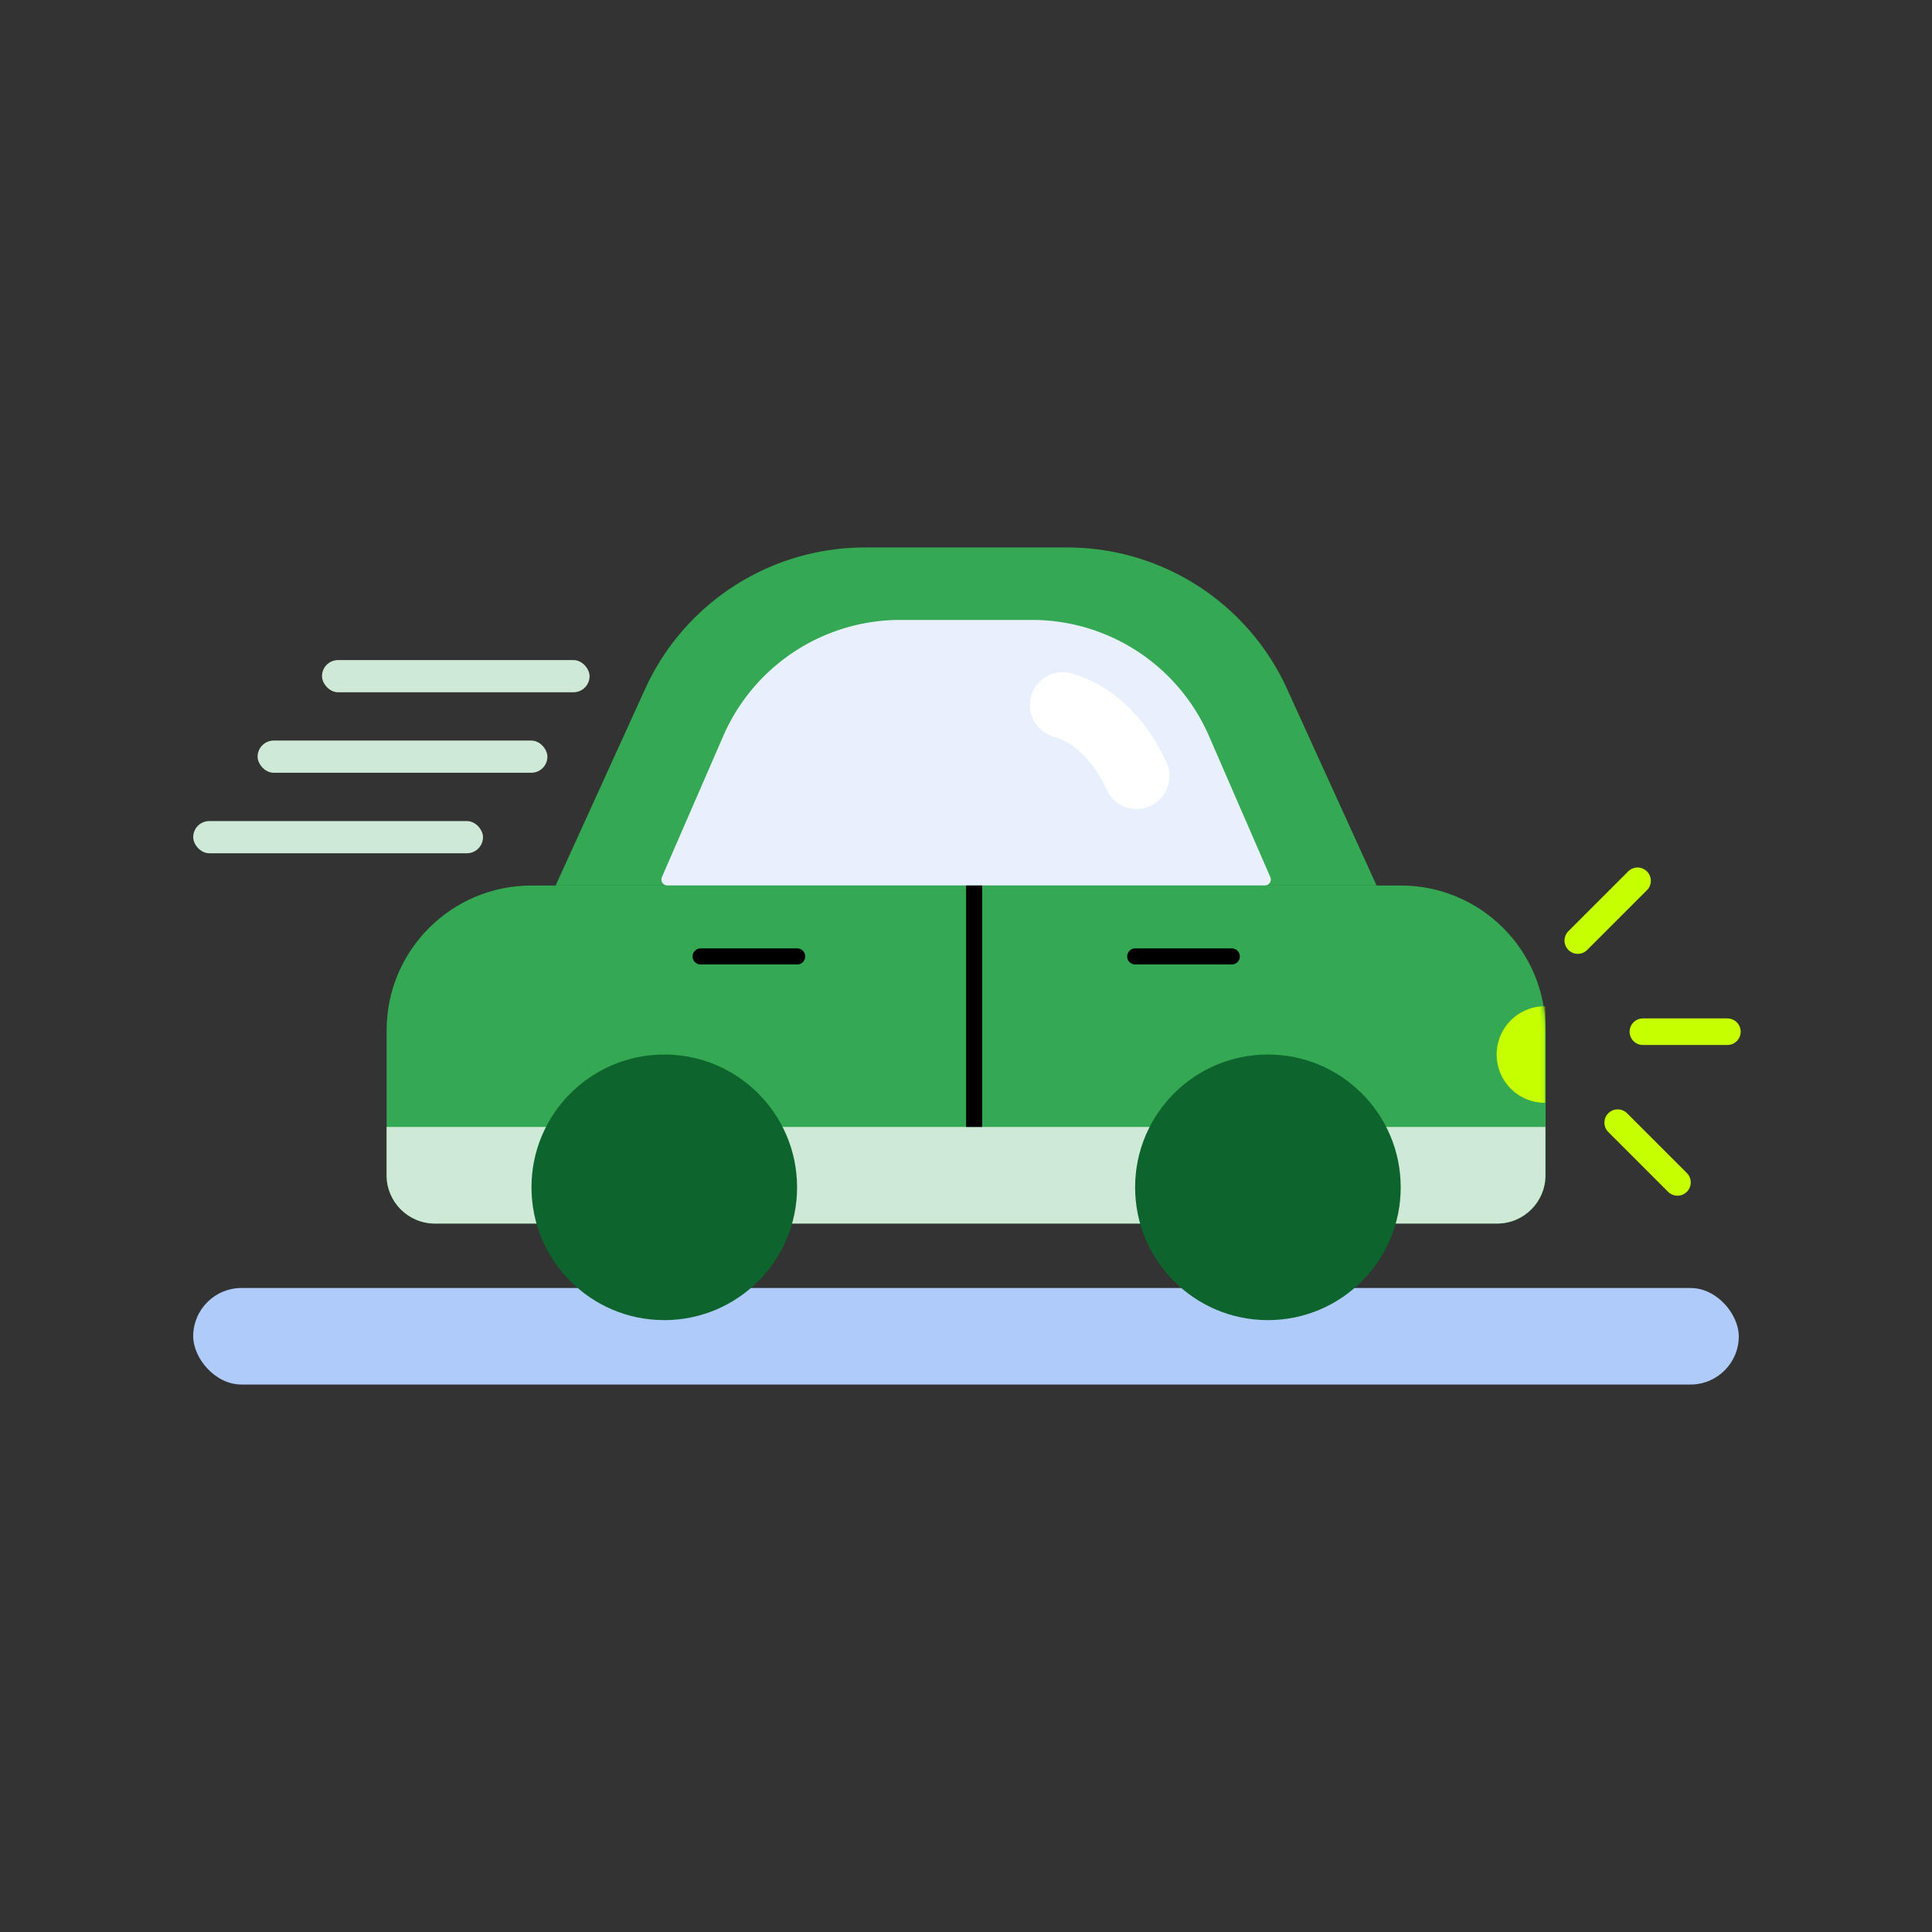
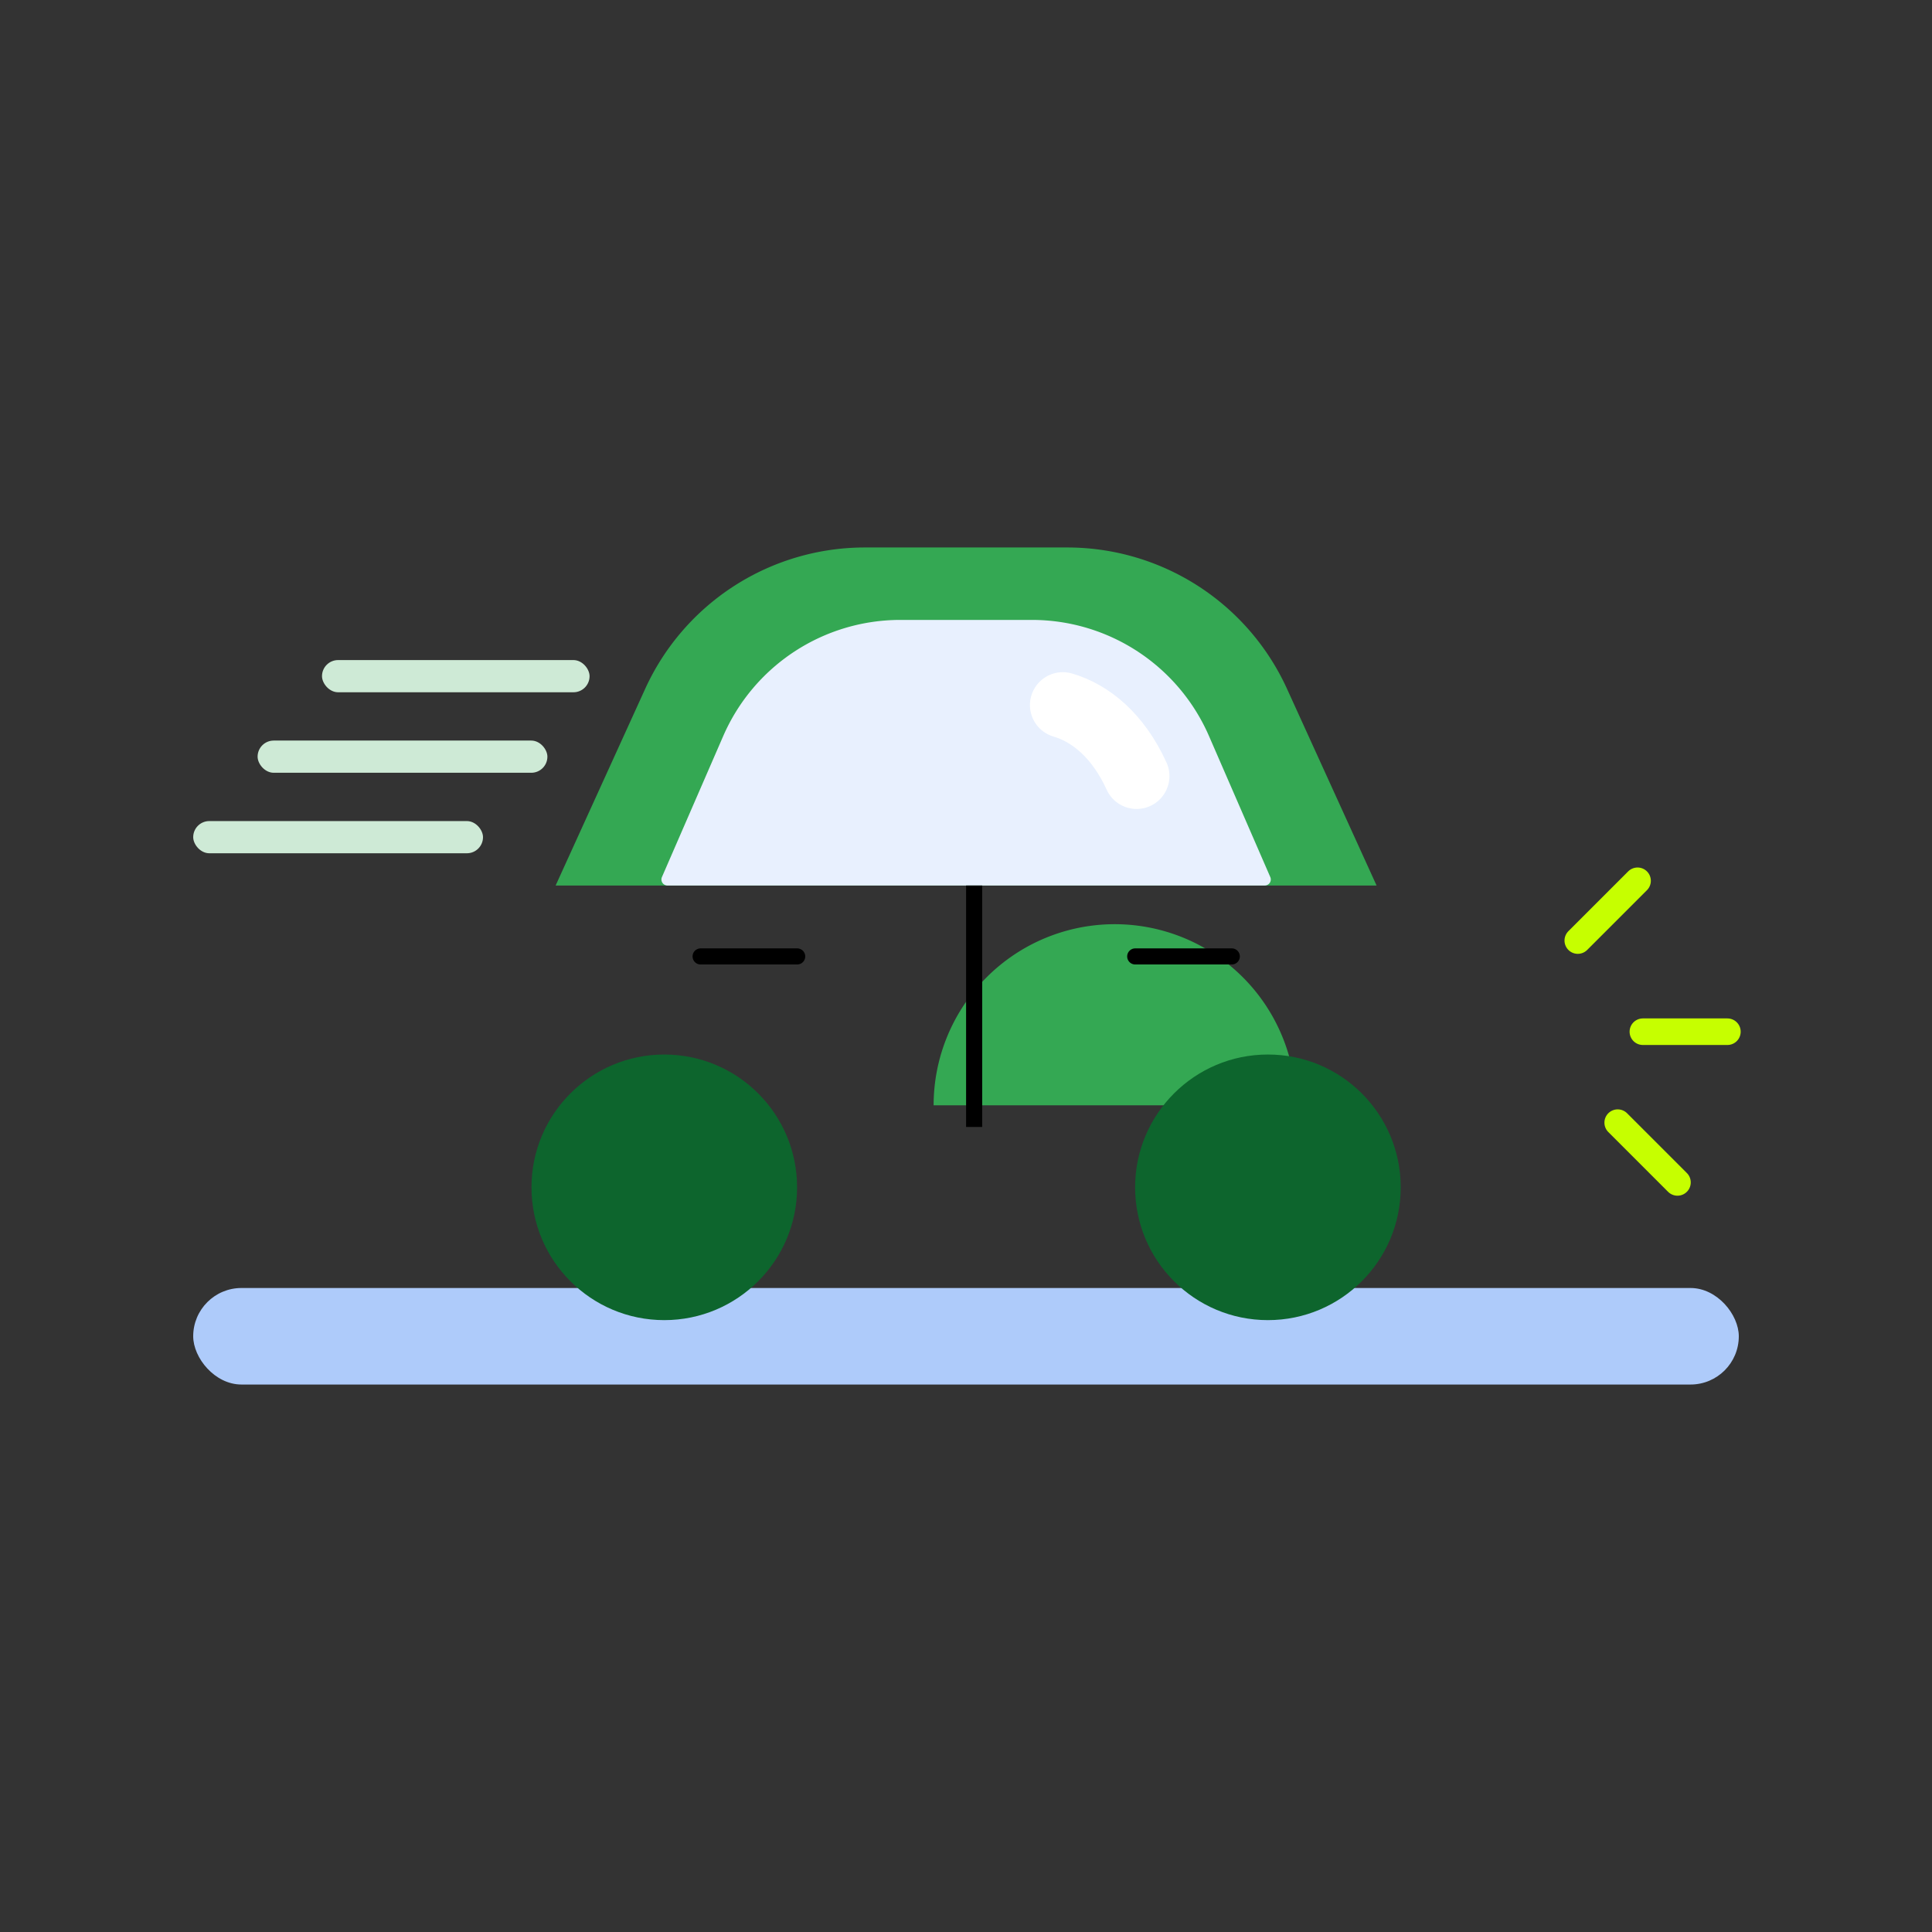
<svg xmlns="http://www.w3.org/2000/svg" width="480" height="480" fill="none">
  <rect width="100%" height="100%" fill="#333333" stroke="none" />
  <rect width="384" height="23.982" x="48" y="320" fill="#AECBFA" rx="11.991" />
  <path fill="#34A853" d="M321.955 274.613a45.009 45.009 0 0 0-13.18-31.82 45.009 45.009 0 0 0-49.041-9.755 45.014 45.014 0 0 0-24.354 24.354 45.009 45.009 0 0 0-3.425 17.221h90ZM160.291 171.146a59.99 59.99 0 0 1 54.595-35.128h50.278a59.99 59.99 0 0 1 54.595 35.128l22.247 48.856H138.045l22.246-48.856Z" />
  <path fill="#E8F0FE" d="M179.68 182.876a47.99 47.99 0 0 1 44.012-28.86h32.67a47.991 47.991 0 0 1 44.013 28.86l15.226 35.03a1.5 1.5 0 0 1-1.375 2.098H165.829a1.5 1.5 0 0 1-1.375-2.098l15.226-35.03Z" />
  <path stroke="#fff" stroke-linecap="round" stroke-width="16.329" d="M264.048 175.165c6.82 1.989 13.706 7.507 18.332 17.655" />
-   <path fill="#34A853" d="M96.054 255.995c0-19.878 16.115-35.993 35.993-35.993h215.96c19.878 0 35.993 16.115 35.993 35.993v35.994c0 6.626-5.372 11.997-11.998 11.997h-263.95c-6.626 0-11.998-5.371-11.998-11.997v-35.994Z" />
-   <path fill="#CEEAD6" d="M96.054 279.992h287.894v11.997c0 6.627-5.372 11.998-11.998 11.998H108.052c-6.626 0-11.998-5.371-11.998-11.998v-11.997Z" />
  <circle cx="315.01" cy="294.988" r="32.994" fill="#0D652D" />
  <mask id="a" width="288" height="84" x="96" y="220" maskUnits="userSpaceOnUse" style="mask-type:alpha">
    <path fill="#34A853" d="M96 255.995c0-19.879 16.115-35.993 35.993-35.993h215.96c19.878 0 35.993 16.114 35.993 35.993v35.993c0 6.626-5.372 11.998-11.998 11.998h-263.95c-6.626 0-11.998-5.372-11.998-11.998v-35.993Z" />
  </mask>
  <g mask="url(#a)">
-     <path fill="#C6FF00" d="M383.945 273.991a11.998 11.998 0 1 1 0-23.995V273.991Z" />
-   </g>
+     </g>
  <circle cx="165.04" cy="294.988" r="32.994" fill="#0D652D" />
  <path stroke="#000" stroke-linecap="round" stroke-width="4" d="M198.059 237.622h-23.995M306.037 237.622h-23.995" />
  <path stroke="#000" stroke-width="4" d="M242.024 220.002v59.989" />
  <rect width="72" height="8" x="120" y="211.992" fill="#CEEAD6" rx="4" transform="rotate(-180 120 211.992)" />
  <rect width="66.477" height="8" x="146.477" y="171.992" fill="#CEEAD6" rx="4" transform="rotate(-180 146.477 171.992)" />
  <rect width="72" height="8" x="136" y="191.992" fill="#CEEAD6" rx="4" transform="rotate(-180 136 191.992)" />
  <g stroke="#C6FF00" stroke-linecap="round" clip-path="url(#b)">
    <path stroke-width="6.6" d="M408.168 256.324h21" />
-     <path stroke-width="3.3" d="M408.168 256.324h21" />
    <path stroke-width="6.6" d="m391.997 233.679 14.849-14.849" />
    <path stroke-width="3.3" d="m391.997 233.679 14.849-14.849" />
    <path stroke-width="6.6" d="m401.912 278.918 14.849 14.849" />
    <path stroke-width="3.3" d="m401.912 278.918 14.849 14.849" />
  </g>
  <defs>
    <clipPath id="b">
      <path fill="#fff" d="m407.004 204.992 56 56-56 56-56-56z" />
    </clipPath>
  </defs>
</svg>